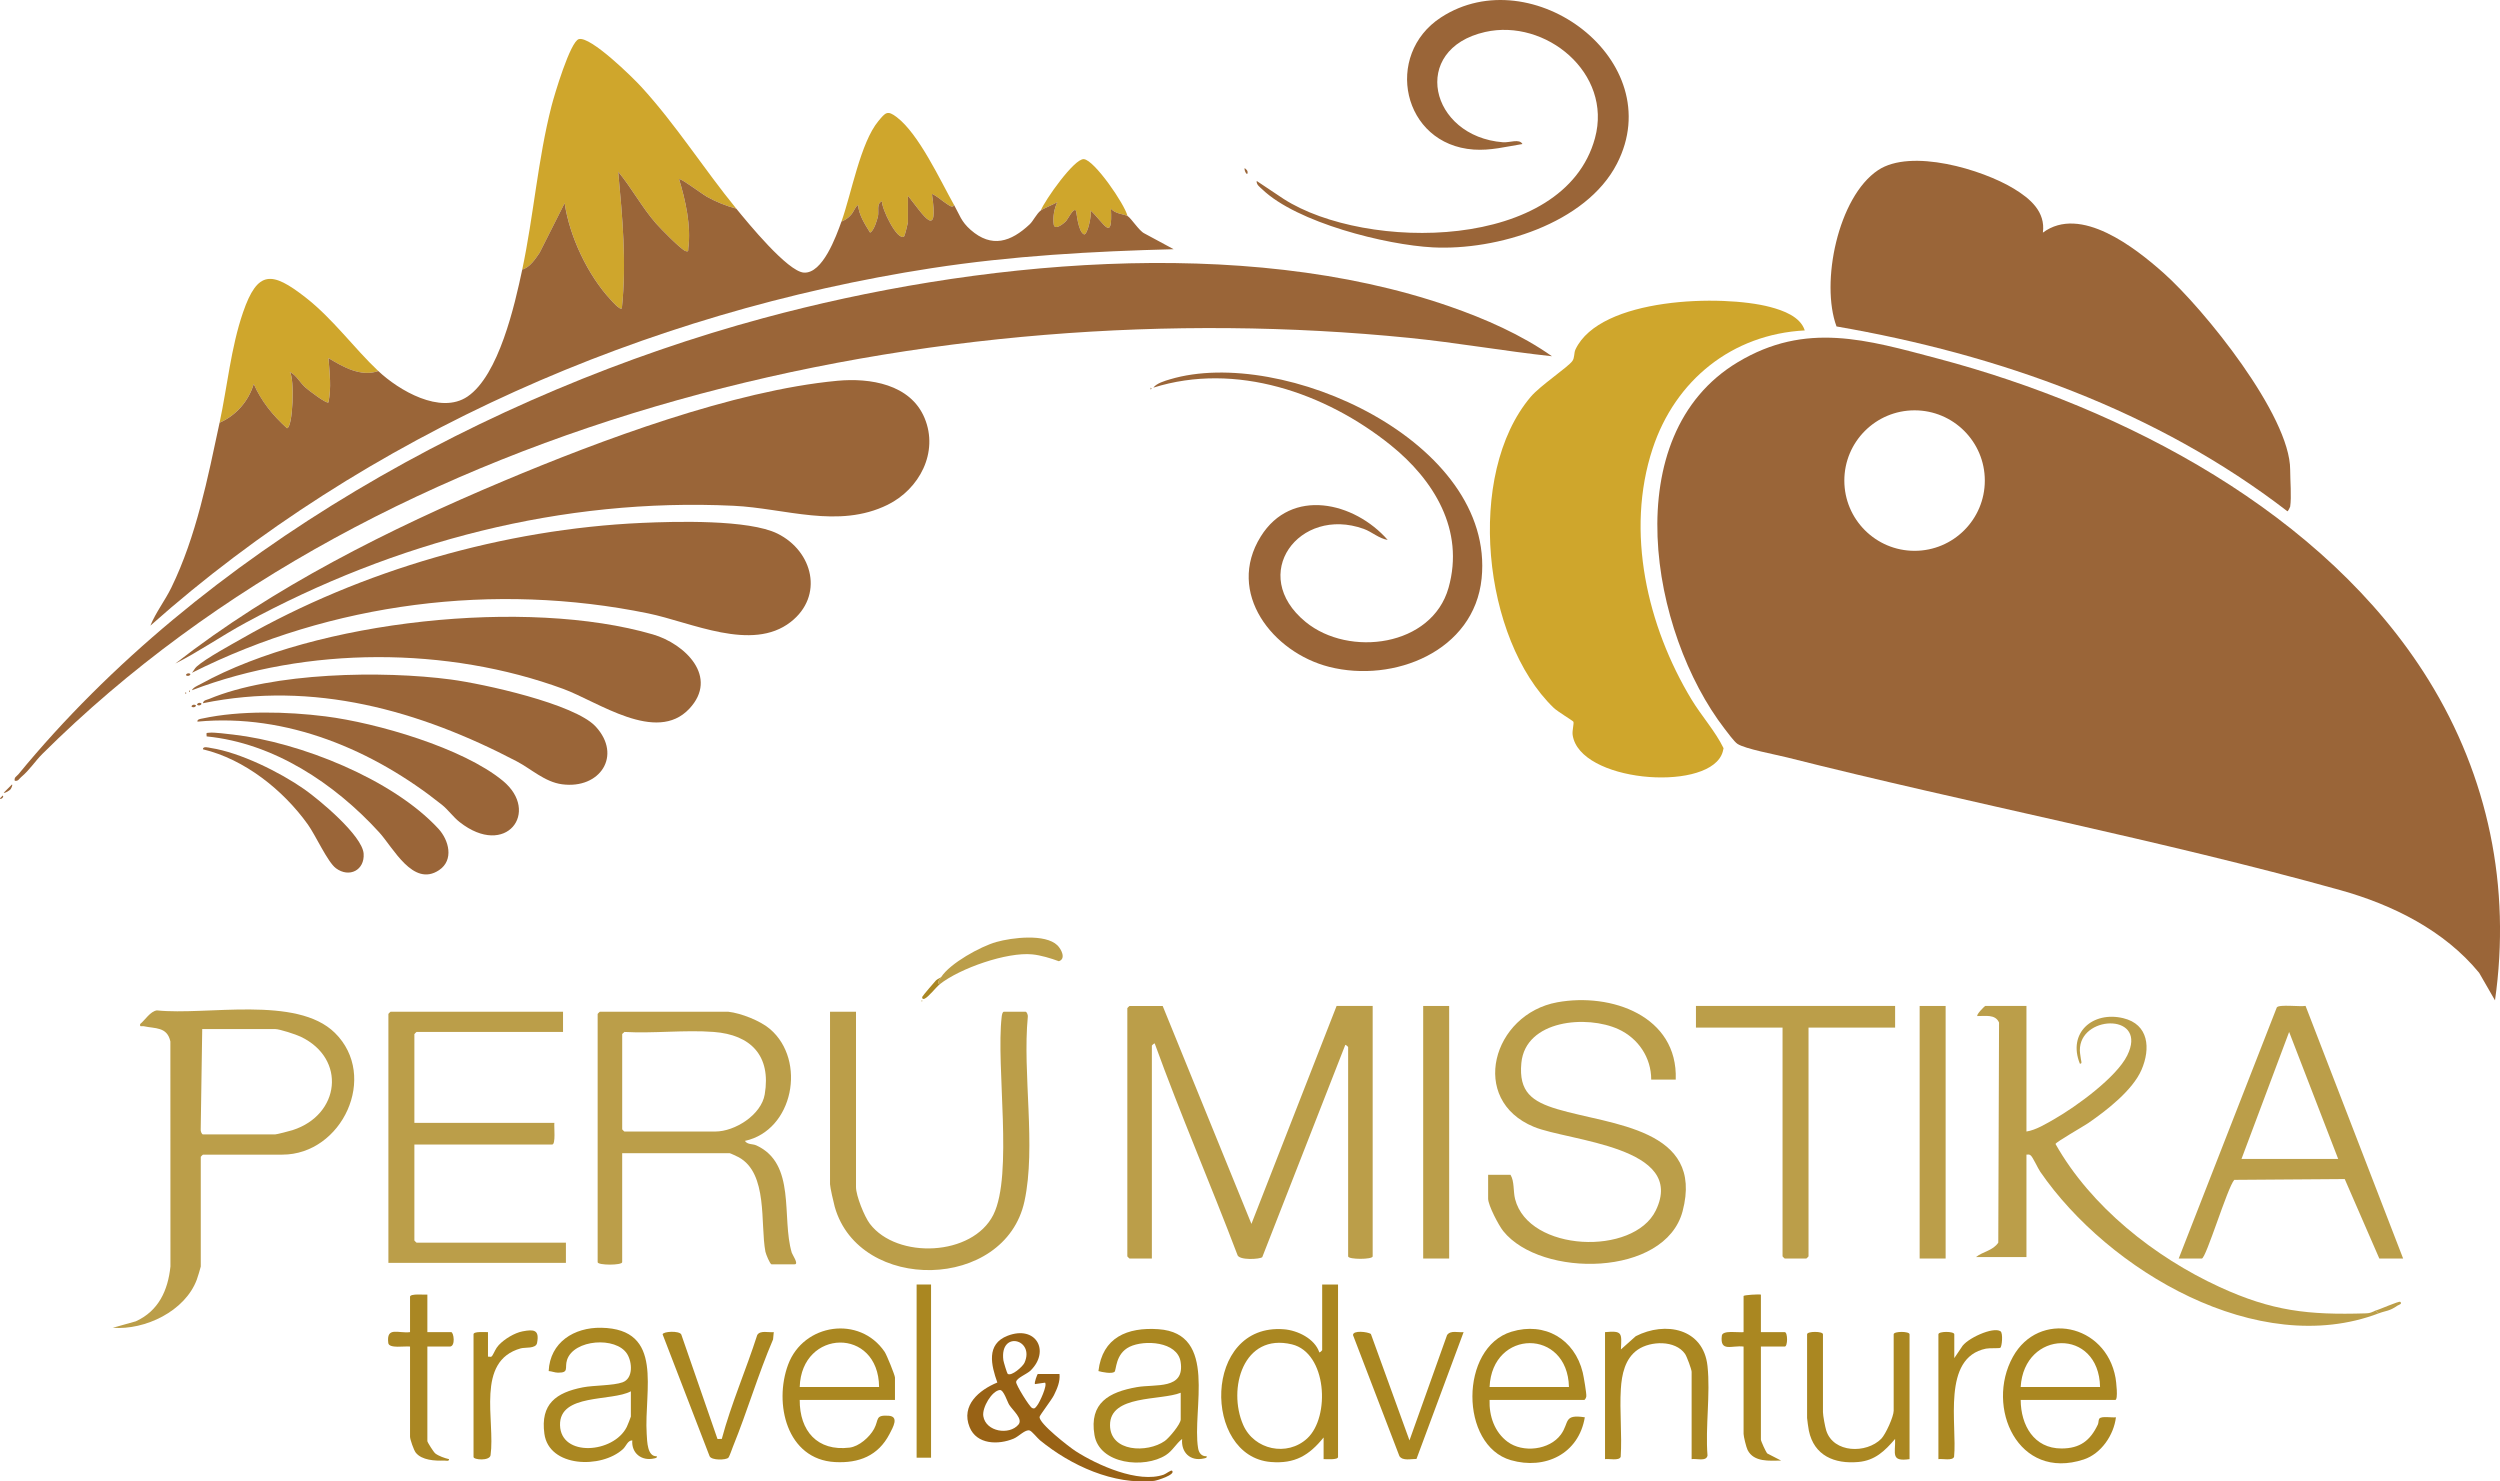
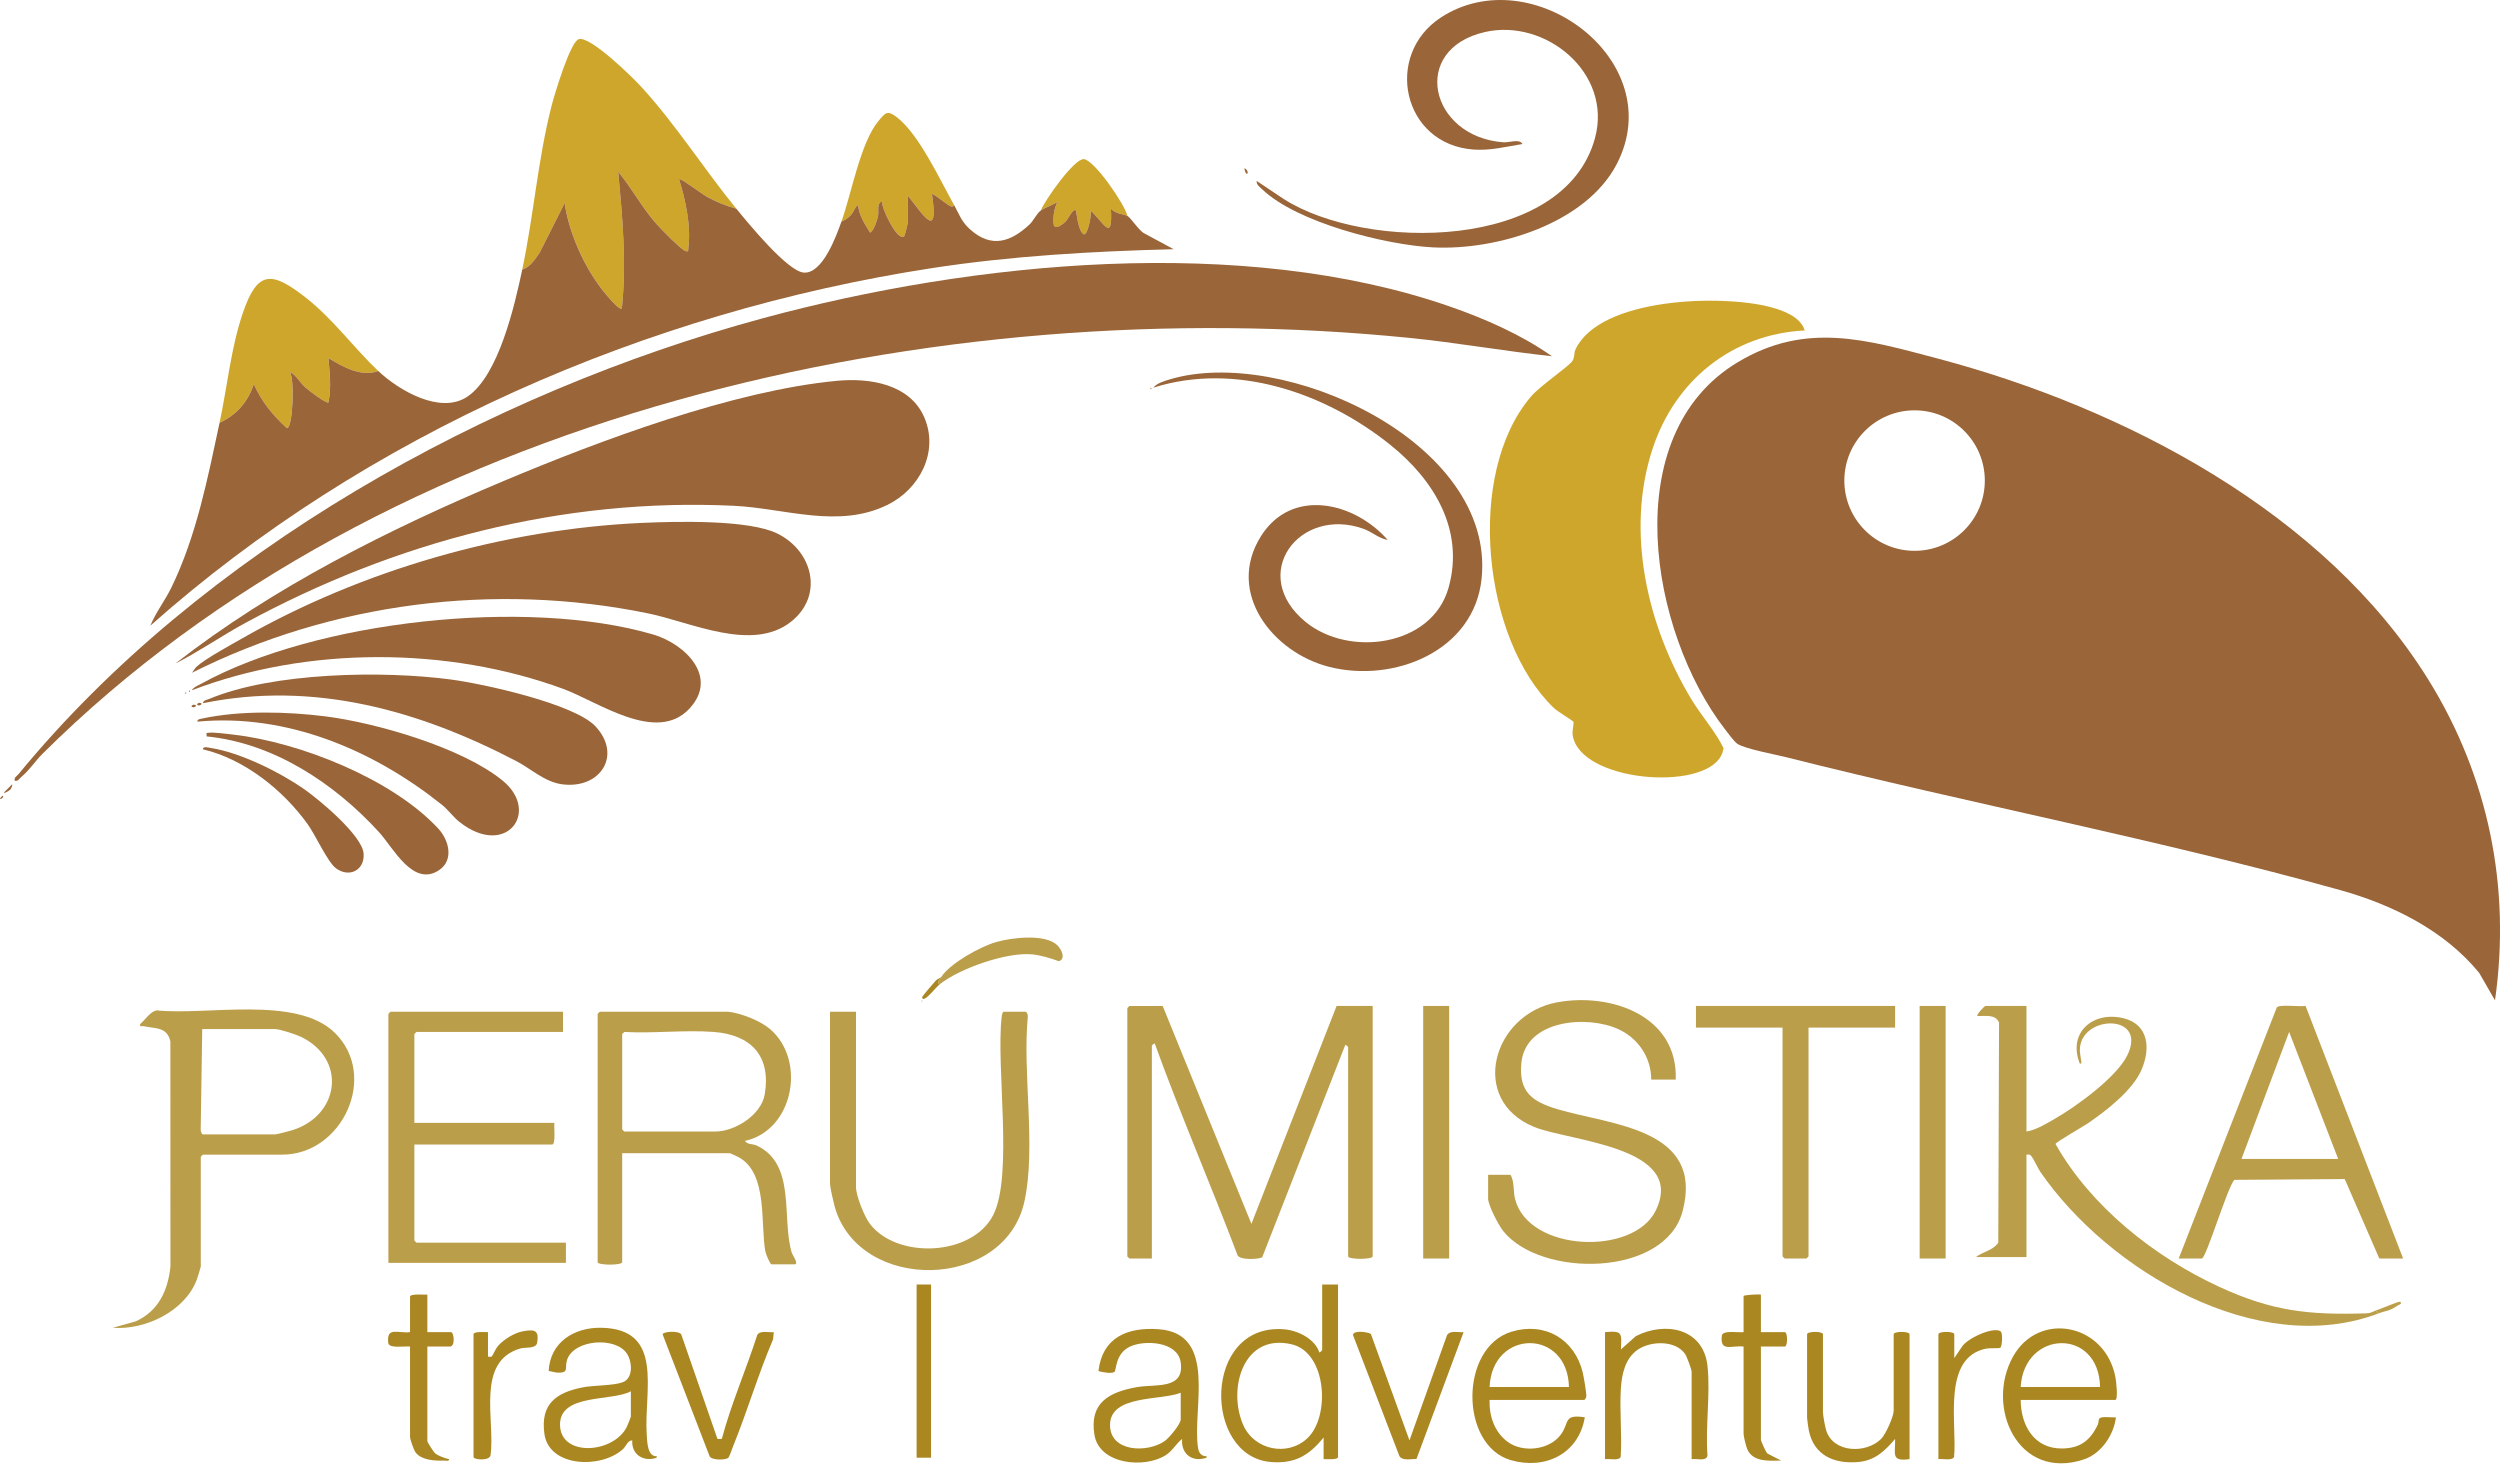
<svg xmlns="http://www.w3.org/2000/svg" id="Livello_2" data-name="Livello 2" viewBox="0 0 1732.24 1026.5">
  <defs>
    <style>
      .cls-1 {
        fill: #9a6538;
      }

      .cls-2 {
        fill: #aa8723;
      }

      .cls-3 {
        fill: #aa8721;
      }

      .cls-4 {
        fill: #cfa62c;
      }

      .cls-5 {
        fill: #986215;
      }

      .cls-6 {
        fill: #bb9e49;
      }
    </style>
  </defs>
  <g id="Livello_1-2" data-name="Livello 1">
    <g>
      <g>
        <path class="cls-1" d="M7.25,546.96c-.55.62-3.67,2.82-4.69,2.33l5.74-5.74c.74.48-.81,3.14-1.05,3.41Z" />
        <path class="cls-1" d="M864.36,120.27c-.6,1.24-2.47-2.53-1.92-3.8,1.38,1.13,2.34,1.93,1.92,3.8Z" />
        <path class="cls-1" d="M797.24,268.6c.83.43.83.85,0,1.28v-1.28Z" />
        <g>
          <path class="cls-4" d="M510.17,144.57c-7.26-1.92-13.9-4.67-20.48-8.29-2.43-1.34-18.3-13.07-19.15-12.16,4.49,14.81,8.46,32.42,6.39,47.97-.2,1.47.5,2.58-1.89,1.88-3.04-.9-17.57-15.79-20.5-19.14-9.77-11.19-16.73-24.43-26.18-35.82,2.94,31.42,5.9,63.1,2.54,94.62-1.24,1.57-6.69-4.77-7.63-5.78-15.96-17.13-28.65-44.03-32.02-67.09l-17.35,34.41c-2.98,4.29-6.69,10.16-12.04,11.61,7.92-37.42,10.8-76.24,20.29-113.33,1.85-7.24,13-44.84,18.96-46.35,8.18-2.07,37.17,26.44,43.24,33.07,24.03,26.23,43.37,56.93,65.84,84.41Z" />
          <path class="cls-1" d="M870.77,125.39l18.78,12.53c56.74,36.33,194.21,36.4,215.6-42.2,12.29-45.17-34.26-83.03-76.11-73.56-52.4,11.87-38.49,72.46,12.38,76.42,4.58.36,11.38-2.66,13.48,1.22-11.38,1.81-22.17,4.67-33.87,3.83-49.4-3.55-62.44-65.61-22.56-91.57,62.97-40.99,158.67,29.96,121.88,101.42-21.46,41.68-83.53,60.2-127.46,57.93-32.75-1.69-94.3-17.18-118.31-40.25-1.64-1.58-4.15-3.16-3.82-5.76Z" />
          <path class="cls-4" d="M661.06,142.01c-.76,2.64-3.83.01-5.02-.74-3.52-2.22-6.47-5.24-10.31-6.94,4.85,32.48-5.63,15.18-16.64,1.28v18.54c0,.5-2.19,9.27-2.57,9.59-4.7,3.92-16.01-19.85-15.35-24.3-4.06,1.64-2,7.01-2.85,10.57-.67,2.8-2.85,10.1-5.46,11.16-3.61-5.9-7.71-12.03-8.32-19.17-2.26,1.63-2.74,4.55-5.04,7.08-1.8,1.97-3.95,3.48-6.45,4.43,6.88-19.2,13.14-54.67,25.61-69.66,4.95-5.95,6.22-7.64,12.78-2.61,15.34,11.77,29.88,43.44,39.61,60.76Z" />
          <path class="cls-4" d="M781.26,149.68c-2.29-1.29-8.79-1.5-11.5-5.11,1.26,23.74-4.58,10.26-14.07,1.28.84,2.67-1.94,16.63-4.49,16.6-4.42-1.83-5.17-15.93-5.76-16.6-1.76-2-5.64,6.33-7.05,7.66-1.57,1.49-7.61,6.5-8.29,1.96-.71-4.73.34-11.08,2.53-15.39-2.43,1.45-9.84,4.51-11.48,5.77,2.77-7.03,23.21-36.14,29.84-35.58,7.28.61,28.27,31.12,30.26,39.42Z" />
        </g>
        <g>
-           <path class="cls-1" d="M799.16,268.59c2.26-3.05,7.97-4.7,11.5-5.75,77.94-23.35,225.53,43.09,215.95,137.95-5.09,50.45-60.92,72.67-105.7,61.26-39.02-9.95-71.64-51.24-47.36-90.28,21.3-34.25,64.88-24.01,87.98,2.34-6.15-.99-10.89-5.6-16.62-7.66-44.7-16.05-80.37,31.65-40.22,64.52,30.01,24.57,87.51,17.09,99-23.7,11.27-40-10.19-74.83-40.26-98.97-44.99-36.12-107.26-57.69-164.26-39.71Z" />
+           <path class="cls-1" d="M799.16,268.59c2.26-3.05,7.97-4.7,11.5-5.75,77.94-23.35,225.53,43.09,215.95,137.95-5.09,50.45-60.92,72.67-105.7,61.26-39.02-9.95-71.64-51.24-47.36-90.28,21.3-34.25,64.88-24.01,87.98,2.34-6.15-.99-10.89-5.6-16.62-7.66-44.7-16.05-80.37,31.65-40.22,64.52,30.01,24.57,87.51,17.09,99-23.7,11.27-40-10.19-74.83-40.26-98.97-44.99-36.12-107.26-57.69-164.26-39.71" />
          <g>
            <path class="cls-1" d="M1075.36,246.85c-33.11-3.56-65.96-9.44-99.11-12.76-326.72-32.73-708.82,51.59-946.9,288.3-4.93,4.9-8.94,11.27-14.67,16.02-1.44,1.19-2.07,3.1-4.47,2.55-.56-2.41,1.36-3.03,2.55-4.47,126.8-154.36,324.85-264.32,516.32-316.11,144.81-39.17,331.55-57.94,475.34-8.06,24.47,8.49,49.79,19.6,70.94,34.54Z" />
            <path class="cls-1" d="M580.22,263.84c22.57-2.1,50.61,2.29,60.42,25.83,9.91,23.78-3.62,49.28-25.63,60.11-34.21,16.83-70.99,2.36-106.76.67-118.85-5.61-234.57,24.9-338.23,81.16-16.45,8.93-31.86,19.72-48.54,28.17,67.93-53,148.26-93.19,227.62-126.56,66.83-28.1,159.19-62.67,231.12-69.38Z" />
            <path class="cls-1" d="M132.97,478.3c.7-1.95,4.49-3.45,6.37-4.49,79.87-43.97,225.89-59.65,313.02-34.23,22.37,6.53,45.88,29.53,25.23,51.53-22.9,24.4-63.22-4.92-87.3-13.77-80.29-29.48-177.46-29.56-257.33.94Z" />
            <path class="cls-1" d="M140.63,487.25c.35-2.2,2.54-2.23,4.12-2.89,44.26-18.57,120.41-19.81,167.68-13.53,22.3,2.96,85.79,16.8,100.35,32.64,18.44,20.06,3,43.46-23.33,39.96-11.97-1.59-21.42-10.67-31.41-15.9-67.45-35.32-140.78-55.99-217.4-40.27Z" />
            <path class="cls-4" d="M262.11,257.09c-12.01,4.28-24.5-2.86-34.51-8.95.78,10.55,2.1,20.11-.02,30.68-1.16,1.31-14.26-8.76-15.94-10.27-4.05-3.63-6.38-8.72-10.88-10.84,3.53,4.33,2.18,39.07-1.95,38.99-9.75-8.82-17.71-18.52-23.02-30.66-3.5,11.88-12.31,21.95-23.65,26.85,5.42-25.27,7.83-51.89,16.26-76.45,10.1-29.42,20.03-28.46,43.16-10.46,19.15,14.9,33.58,35.09,50.55,51.11Z" />
            <path class="cls-1" d="M136.8,500.03c-.31-1.75,2.28-1.93,3.52-2.2,26.05-5.63,58.75-4.8,85.18-1.46,35.49,4.49,95.14,21.79,122.89,44.62,26.22,21.57,2.24,53.87-29.91,28.63-4.43-3.48-7.96-8.55-12.29-12.01-47.48-37.92-107.47-63.42-169.39-57.59Z" />
            <path class="cls-1" d="M143.19,510.27c-.19-2.93-.44-2.29,1.92-2.58,3.09-.38,12.81.89,16.6,1.32,45.92,5.26,110.2,30.75,142,65.15,7.37,7.97,10.96,21.77.52,28.75-18,12.05-31.74-15.5-41.47-26.17-30.88-33.85-73.11-61.9-119.57-66.48Z" />
            <path class="cls-1" d="M140.64,519.21c-.2-2.44,4.04-1.15,5.42-.94,20.36,3.15,47.9,16.77,64.77,28.58,10.42,7.3,40.24,32.1,41.13,44.63.82,11.4-9.88,17.01-19.18,10.14-5.75-4.24-14.1-22.84-19.49-30.38-17.01-23.77-43.82-45.18-72.64-52.04Z" />
-             <path class="cls-1" d="M131.67,466.81c.87.44-.75,2.17-2.54,1.25-.87-.44.75-2.17,2.54-1.25Z" />
            <path class="cls-1" d="M139.35,487.27c.87.44-.75,2.17-2.54,1.25-.87-.44.75-2.17,2.54-1.25Z" />
            <path class="cls-1" d="M135.51,488.55c.87.44-.75,2.17-2.54,1.25-.87-.44.75-2.17,2.54-1.25Z" />
            <path class="cls-1" d="M444.7,362.32c23.23-1.04,74.17-2.46,94.09,7.45,24.63,12.26,32.14,43.2,9.08,61.19-26.94,21.02-68.98.15-98.83-5.96-106.45-21.79-219.1-7.49-316.05,41.17,1.29-1.46,1.8-2.95,3.33-4.33,6.17-5.57,23.58-14.98,31.59-19.56,82.61-47.19,181.48-75.68,276.79-79.96Z" />
            <path class="cls-1" d="M131.04,478.31c.83.43.83.85,0,1.28v-1.28Z" />
            <path class="cls-1" d="M128.48,479.59c.83.43.83.85,0,1.28v-1.28Z" />
            <path class="cls-1" d="M361.85,186.76c5.35-1.45,9.06-7.32,12.04-11.61l17.35-34.41c3.36,23.06,16.05,49.96,32.02,67.09.94,1.01,6.39,7.35,7.63,5.78,3.36-31.52.4-63.2-2.54-94.62,9.45,11.39,16.41,24.63,26.18,35.82,2.93,3.35,17.46,18.25,20.5,19.14,2.39.71,1.7-.41,1.89-1.88,2.07-15.55-1.9-33.16-6.39-47.97.85-.9,16.72,10.83,19.15,12.16,6.58,3.62,13.22,6.37,20.48,8.29,7.91,9.68,35.6,43.64,46.85,44.34,13.02.81,22.39-25.21,26.04-35.39,2.5-.95,4.65-2.45,6.45-4.43,2.3-2.52,2.78-5.44,5.04-7.08.61,7.14,4.71,13.27,8.32,19.17,2.61-1.06,4.79-8.36,5.46-11.16.85-3.56-1.21-8.93,2.85-10.57-.66,4.44,10.65,28.21,15.35,24.3.38-.32,2.57-9.1,2.57-9.59v-18.54c11,13.9,21.49,31.2,16.64-1.28,3.84,1.69,6.79,4.71,10.31,6.94,1.19.75,4.26,3.37,5.02.74,3.85,6.85,4.9,11.49,11.5,17.27,14.62,12.83,27.93,8.34,40.92-3.86,2.45-2.3,4.73-7.31,7.68-9.58,1.64-1.26,9.05-4.32,11.48-5.77-2.19,4.31-3.24,10.66-2.53,15.39.68,4.54,6.72-.47,8.29-1.96,1.41-1.33,5.29-9.66,7.05-7.66.59.67,1.34,14.77,5.76,16.6,2.55.03,5.33-13.93,4.49-16.6,9.48,8.98,15.33,22.46,14.07-1.28,2.71,3.62,9.21,3.82,11.5,5.11,2.44,1.38,7.99,10.3,11.62,12.04l20.34,10.97c-56.09,1.44-112.29,4.59-167.79,13.15-197.41,30.47-391.95,114.92-541.25,247.69,3.81-9.3,10.14-17.35,14.54-26.37,17.37-35.66,25.16-75.72,33.43-114.26,11.34-4.9,20.15-14.97,23.65-26.85,5.32,12.13,13.27,21.84,23.02,30.66,4.13.08,5.48-34.66,1.95-38.99,4.5,2.12,6.84,7.21,10.88,10.84,1.68,1.51,14.77,11.58,15.94,10.27,2.12-10.57.8-20.13.02-30.68,10.01,6.09,22.5,13.23,34.51,8.95,14.14,13.35,43.03,30.42,61.81,17.69,21.71-14.72,32.73-63.46,37.93-88.02Z" />
            <path class="cls-1" d="M1.91,551.22c1.29,1.15-1.93,3.25-1.91,1.91l1.91-1.91Z" />
          </g>
          <g>
            <path class="cls-1" d="M1728.76,693.12l-10.97-19.06c-24.07-29.35-60.01-47.19-96.16-57.28-125.27-34.96-257.04-60.08-383.64-92.03-7.62-1.92-28.84-5.82-34.13-9.34-2.24-1.49-6.84-7.79-8.82-10.36-51.56-66.83-75.54-203.35,9.09-254.1,47.25-28.34,89.33-15.54,138.77-2.44,128.81,34.14,268.04,106.64,339.89,222.74,41.41,66.92,57.15,143.56,45.99,221.87ZM1375.27,332.99c0-26.88-21.79-48.67-48.67-48.67s-48.67,21.79-48.67,48.67,21.79,48.67,48.67,48.67,48.67-21.79,48.67-48.67Z" />
-             <path class="cls-1" d="M1586.84,351.08c-.05.35-1.51,3.31-1.9,3.18-90.58-69.8-200.31-108.66-312.43-128.07-11.19-30.26.99-89.72,28.76-108.26,22.9-15.29,72.2-.54,94.16,12.82,11.19,6.81,22.01,15.89,20.08,30.44,26.02-19.37,64,10.48,83.78,28.1,27.78,24.75,87.56,98.65,87.56,136.21,0,7.51,1.01,18.68,0,25.57Z" />
            <path class="cls-4" d="M1250.54,228.95c-50.42,2.64-89.78,34.48-105.44,81.9-19,57.52-3.65,123.17,26.9,173.75,6.97,11.53,16.51,22.01,22.25,33.83-.29,1.72-.78,3.42-1.56,4.98-12.58,25.32-98.23,18.18-103.01-14.11-.46-3.12,1.12-8.24.47-9.27-.44-.7-10.93-7-13.57-9.54-49.27-47.43-61.35-161.87-15.96-215.52,6.63-7.84,25.83-20.53,28.87-24.83,1.69-2.38.97-5.52,2.17-8.05,17.14-36.15,101.62-38.16,134.82-29.38,9.04,2.39,20.96,6.63,24.03,16.23Z" />
          </g>
        </g>
      </g>
      <g>
        <path class="cls-6" d="M805.62,697.03l61.49,151,59.01-151h25v173.5c0,2.28-17,2.28-17,0v-145c0-.23-1.73-1.83-1.99-1.5l-57.5,147.01c-1.22,1.48-16.52,2.51-17.29-1.73-18.56-48.96-39.42-97.08-57.23-146.28-.31-.32-1.99,1.29-1.99,1.5v147.5h-15.5c-.11,0-1.5-1.39-1.5-1.5v-172c0-.11,1.39-1.5,1.5-1.5h23Z" />
        <path class="cls-6" d="M1648.12,910.03c-83.53,31.8-187.3-29.61-234.41-98.09-1.7-2.47-5.06-9.92-6.54-11.25-1.11-1-1.69-.7-3.05-.66v71h-35c4.81-3.88,11.69-4.36,15.48-10.02l.53-152.49c-2.57-5.95-9.55-4.39-15-4.5-1.01-.9,5.04-6.99,5.49-6.99h28.5v87c6.5-.97,13.78-5.44,19.67-8.83,14.84-8.52,42.62-28.64,50.15-43.85,14.28-28.83-30.27-28.42-32.71-5.71-.37,3.45.3,5.17.6,8.18.11,1.1,1.17,3.41-.7,3.2-8.65-21.42,9-36.57,30.03-31.53,17.78,4.26,19.05,21.03,12.69,35.77-6.14,14.23-24.34,28.29-37.01,36.99-3.2,2.2-22.34,13.09-22.59,14.41,24.53,43.46,68.66,78.38,113.66,99.08,36.41,16.75,61.46,19.5,101.21,18.29,2.68-.08,3.66-.52,5.12-1.16.64-.1,1.29-.71,1.88-.84l2,2Z" />
        <path class="cls-6" d="M139.12,877.53c-.13.96-2.29,7.88-2.79,9.21-8.19,21.79-35.76,34.99-58.21,33.28l15.99-4.49c15.75-7.18,22.27-21.4,23.99-38.01l-.05-155.92c-2.28-10.32-10.58-8.77-18.47-10.54-1.38-.31-2.9.87-2.46-1.51,3.49-2.87,6.92-8.72,11.55-9.46,34.4,3.63,96.86-10.5,123.34,15.55,30.54,30.05,5.02,84.4-36.4,84.4h-55c-.11,0-1.5,1.39-1.5,1.5v76ZM140.12,713.03l-1.05,69.55c-.22,1.02.72,3.45,1.55,3.45h50c1.15,0,10.24-2.38,12.05-2.95,33.04-10.55,37.56-49.59,5.66-64.76-3.34-1.59-14.56-5.29-17.71-5.29h-50.5Z" />
        <path class="cls-6" d="M1161.12,748.03h-17c.02-15.22-8.93-28.52-22.64-34.86-21.82-10.08-64.49-6.59-67.34,23.38-1.91,20.02,7.39,26.73,24.97,31.99,36.91,11.05,101.98,13.18,86.75,70.73-12.07,45.63-98.08,46.34-124.25,13.77-3.18-3.96-10.49-17.89-10.49-22.51v-16.5h15.5c2.79,4.5,1.8,11.44,3.18,16.82,9.4,36.68,82.1,39.55,97.5,7.86,21.53-44.32-60.19-47.93-84.45-57.91-45.38-18.68-28.72-78.13,16.21-86.32,37.26-6.79,83.62,9.41,82.05,53.55Z" />
        <g>
          <path class="cls-6" d="M504.62,701.03c8.75.97,22.2,6.22,28.97,12.03,25.32,21.72,16.23,70.17-17.47,77.47,1.91,2.74,5.41,1.94,7.91,3.09,27.89,12.75,17.32,50.02,24.59,74.41.4,1.34,5.07,8,2,8h-16c-1.1,0-3.97-7.17-4.27-8.73-3.66-19.36,1.97-54.28-18.53-65.47-.92-.5-5.84-2.79-6.21-2.79h-74.5v75.5c0,2.28-17,2.28-17,0v-172c0-.11,1.39-1.5,1.5-1.5h89ZM494.62,715.03c-20-1.53-41.8,1.14-62,0-.33.51-1.5,1.23-1.5,1.5v66c0,.11,1.39,1.5,1.5,1.5h63c13.6,0,31.86-11.51,34.26-25.74,4.53-26.88-9.73-41.31-35.26-43.26Z" />
          <path class="cls-6" d="M390.12,701.03v14h-101.5c-.11,0-1.5,1.39-1.5,1.5v61.5h97c-.33,2.44,1.06,15-1.5,15h-95.5v66.5c0,.11,1.39,1.5,1.5,1.5h103.5v14h-123v-172.5c0-.11,1.39-1.5,1.5-1.5h119.5Z" />
        </g>
        <path class="cls-6" d="M593.12,701.03v121.5c0,5.96,5.81,20.45,9.59,25.41,18.79,24.73,71.15,22.61,85.59-6.24,13.84-27.66,1.73-102.75,5.77-137.23.12-1.01.46-3.45,1.55-3.45h15c.83,0,1.77,2.42,1.55,3.45-3.79,39.32,5.85,89.94-2.3,127.8-13.4,62.18-114.42,63.86-131.47,3.98-.73-2.56-3.28-13.77-3.28-15.72v-119.5h18Z" />
        <path class="cls-6" d="M1509.62,872.03l67.98-174.02c1.65-2.26,16.26-.3,19.91-1.04l67.61,175.06h-16.5l-23.96-55.07-76.55.56c-4.76,5.34-19.54,54.51-22.49,54.51h-16ZM1620.12,803.03l-33.99-88-33.01,88h67Z" />
        <path class="cls-6" d="M1313.12,697.03v15h-60v158.5c0,.11-1.39,1.5-1.5,1.5h-15c-.11,0-1.5-1.39-1.5-1.5v-158.5h-60v-15h138Z" />
        <rect class="cls-6" x="986.12" y="697.03" width="18" height="175" />
        <rect class="cls-6" x="1330.12" y="697.03" width="18" height="175" />
        <path class="cls-6" d="M651.12,682.03c-2.45-1.1.06-3.55,1-5,6.19-9.6,27.23-21.2,38.19-24.31s33.96-5.86,42.34,2.27c2.68,2.6,6.2,9.34,1.02,11.04-5.54-2.06-12.48-4.14-18.32-4.74-17.59-1.79-50.29,9.64-64.22,20.72Z" />
        <path class="cls-6" d="M1646.12,908.03c2.34-.51,16.13-6.7,16.99-5.99,1.77,1.44-1.34,2.21-1.87,2.59-5.7,4.01-7.88,3.41-13.12,5.41l-2-2Z" />
        <path class="cls-2" d="M651.12,682.03c-2.68,2.13-7.71,8.77-10.51,9.99-1.18.51-1.98-.29-1.48-1.48.29-.67,8.27-10.09,9.34-11.17.97-.98,2.54-1.47,3.65-2.34-.94,1.45-3.45,3.9-1,5Z" />
        <path class="cls-2" d="M638.62,693.03c.65.33.65.67,0,1v-1Z" />
        <g>
          <path class="cls-3" d="M927.12,890.03v119.5c0,2.19-8.13,1.43-10,1.5v-15c-10.09,12.47-19.91,18.31-36.48,16.99-47.37-3.78-47.35-96.37,8.97-91.97,9.54.75,21.38,6.53,24.53,15.98.37.29,1.99-1.31,1.99-1.5v-45.5h11ZM905.76,996.67c16.13-14.94,13.66-59.34-10.61-65.17-33.74-8.11-44.66,30.76-33.77,55.77,7.6,17.46,30.58,22.18,44.38,9.4Z" />
          <path class="cls-3" d="M836.11,1009.04c.29,1.21-1.04,1.3-1.95,1.51-9.38,2.2-15.94-4.18-15.06-13.52-4.31,3.36-6.53,8.14-11.29,11.2-14.79,9.5-46.03,6.54-49.46-13.93-3.73-22.26,10.11-29.75,29.36-33.16,12.89-2.29,33.45,2.06,30.33-17.54-2.26-14.2-25.2-15.36-35.31-10.44s-9.09,16.39-10.56,17.44c-2,1.43-8.56.16-11.07-.59,2.71-23.32,20.02-30.5,41.54-29.02,41.62,2.87,23.14,55.66,27.52,82.48.54,3.3,2.43,5.73,5.94,5.57ZM818.12,965.03c-13.87,5.59-49.14,1.21-48.99,22.51.13,18.64,25.84,19.37,37.92,10.93,3.01-2.1,11.06-11.75,11.06-14.94v-18.5Z" />
          <path class="cls-3" d="M455.11,1009.04c.29,1.2-1.06,1.32-1.96,1.52-8.54,1.95-15.75-3.64-15.04-12.53-3.24.01-4.2,3.98-6.45,6.04-14.99,13.74-51.27,12.77-54.46-10.63-2.81-20.61,8.06-28.53,26.67-32.16,7.47-1.46,21.01-1.14,27.51-3.49,7.5-2.71,6.73-13.94,3.15-19.67-7.65-12.21-36.99-10.14-41.64,4.17-1.8,5.55,1.7,8.89-6.26,8.82-2.22-.02-4.28-.96-6.46-1.13.95-19.93,17.62-30.32,36.41-29.99,44,.77,29.57,43.51,31.51,73.58.34,5.22.34,15.76,7.04,15.47ZM437.12,964.03c-13.32,7.22-49.62,1.26-49.08,23.5s37.07,19.59,46.26,1.18c.47-.94,2.82-6.8,2.82-7.18v-17.5Z" />
          <path class="cls-3" d="M1400.12,970.03c.11,17.41,9.1,33.65,28.33,33.62,12.74-.02,19.85-5.42,25.16-16.63.55-1.16.33-3.12.98-4.02,1.48-2.04,8.83-.54,11.53-.97-1.46,12.28-10.22,25.25-22.28,29.22-45.57,15-68.39-36.25-49.11-71.11,17.88-32.33,64.42-23.04,71.13,14.64.38,2.14,1.98,15.25-.25,15.25h-65.5ZM1455.12,961.03c-.79-41.26-52.64-39.7-55,0h55Z" />
          <path class="cls-3" d="M1032.12,970.03c-.39,11.08,3.41,22.26,12.5,29,10.51,7.8,29.04,5.77,36.93-5.07,6.05-8.3,1.52-14.22,16.56-11.92-4.19,25.23-27.36,36.55-51.21,29.71-35.56-10.19-35.69-78.08.42-89.02,23.13-7.01,43.73,5.14,49.35,28.25.66,2.71,2.69,14.53,2.48,16.56-.09.89-.9,2.49-1.53,2.49h-65.5ZM1087.12,961.03c-.93-40.69-53.18-40.32-55,0h55Z" />
-           <path class="cls-3" d="M620.12,970.03h-66c-.12,21.38,12.18,35.74,34.52,33.02,6.62-.8,13.91-7.28,17.01-12.99,3.47-6.4.54-9.71,10-9.11,7.48.48,3.22,7.82.65,12.75-7.85,15.05-21.2,20.25-37.71,19.36-33.52-1.8-42.53-40.66-32.49-67.57,10.65-28.53,49.59-34.24,66.86-8.81,1.41,2.07,7.16,16.21,7.16,17.84v15.5ZM609.12,961.03c-.42-41.75-53.74-40.31-55,0h55Z" />
-           <path class="cls-5" d="M734.12,952.03c.54,5.3-1.6,10.06-3.84,14.66-1.57,3.22-9.73,13.75-9.95,15.02-.76,4.4,20.59,20.96,24.88,23.73,15.14,9.76,43.51,22.51,61.15,16.34,1.47-.51,5.08-3.39,5.75-2.74,2.82,2.72-10.63,6.88-12.42,7.06-28.21,2.94-57.72-10.67-79.04-28.1-1.85-1.51-5.65-6.39-7.24-6.83-3.08-.85-7.39,4.12-11.01,5.64-10.63,4.46-25.67,4.2-30.58-7.97-6.09-15.11,6.58-25.7,19.23-30.9-4.24-11.92-7.92-26.58,7.09-32.39,19.52-7.56,29.7,10.39,16.02,24.02-2.53,2.53-9.87,5.2-10.09,8.02-.15,1.99,9.16,17.06,11.05,18s2.45-.44,3.44-1.62c1.81-2.16,7.31-14.18,5.55-15.93l-6.99.99c-.66-.76,1.63-7,1.99-7h15ZM698.21,951.94c2.67,1.88,10.47-5.06,11.65-7.67,7.41-16.46-17.31-22.61-14.64-1.82.15,1.2,2.59,9.21,3,9.49ZM692.79,963.13c-5.49.5-12.42,12.17-11.46,18.14,1.76,10.84,18.05,13.34,24.35,5.83,3.32-3.95-3.9-9.81-6.41-13.73-1.29-2.01-3.84-10.48-6.49-10.24Z" />
          <path class="cls-3" d="M1172.12,1011.03v-60.5c0-1.65-3.32-10.65-4.57-12.43-6.72-9.59-23.84-9.07-32.77-2.9-8.87,6.12-11.1,17.21-11.71,27.29-.93,15.32.89,31.49-.1,46.9-.98,2.98-8.26,1.2-10.86,1.64v-88c12.24-1.16,11.54.69,11.01,11.99l10.3-9.19c20.43-10.47,46.88-5.51,49.7,20.69,2.09,19.36-1.57,42.26,0,62.01-.81,4.38-7.73,1.92-11,2.5Z" />
          <path class="cls-3" d="M1323.12,1011.03c-13.3,1.9-9.68-3.88-10.01-14-7.18,8.36-13.88,14.94-25.51,15.98-16.48,1.48-30.65-4.39-34.25-21.72-.26-1.26-1.23-7.9-1.23-8.77v-58c0-2.2,11-2.2,11,0v54c0,2.27,1.49,10.23,2.28,12.72,4.99,15.64,27.81,16.11,38.11,5.68,3.06-3.1,8.61-15.43,8.61-19.39v-53c0-2.2,11-2.2,11,0v86.5Z" />
          <path class="cls-3" d="M497.13,997.03c.21.2,2.18-.13,2.99,0,6.57-24.46,16.8-47.84,24.55-71.96,1.93-3.5,8.06-1.63,11.46-2.04l-.47,5.03c-10.39,24.26-17.84,49.81-27.77,74.23-.7,1.72-2.42,6.93-3.23,7.77-1.61,1.65-11.65,1.96-12.99-1.07l-32.55-84.43c.38-2.06,11.41-2.65,12.92.06l25.09,72.42Z" />
          <path class="cls-3" d="M949.87,924.28l26.75,73.76,26.04-72.97c2.41-3.55,7.73-1.62,11.46-2.04l-32.64,87.86c-3.73-.09-9.45,1.56-11.82-1.91l-32.16-83.89c-.08-3.52,10.08-2.31,12.37-.81Z" />
          <path class="cls-2" d="M296.12,897.03v26h16.5c1.76,0,3.21,10-1,10h-15.5v65.5c0,.79,4.28,7.57,5.47,8.53,2.25,1.79,6.65,3.33,9.52,3.98.24,1.75-2.26.94-3.48.98-6.24.25-15.33-.19-19.54-5.47-1.35-1.69-3.98-9.22-3.98-11.02v-62.5c-3.42-.5-14.56,1.59-15.07-2.46-1.46-11.72,7.01-6.5,15.07-7.54v-24.5c0-2.38,9.87-1.3,12-1.5Z" />
          <path class="cls-3" d="M1220.12,897.03v26h16.5c2.18,0,2.18,10,0,10h-16.5v64.5c0,.93,3.38,8.49,4.43,9.57l9.56,4.92c-8,.09-18.84,1.25-23.19-7.29-.95-1.87-2.8-9.42-2.8-11.2v-60.5c-8.06-1.03-16.53,4.18-15.07-7.54.51-4.06,11.65-1.97,15.07-2.46v-25c0-.77,10.59-1.35,12-1Z" />
          <path class="cls-3" d="M338.12,923.03v17c1.22-.15,2.12.67,3-.7,1.5-2.35,2.18-4.85,4.47-7.32,3.84-4.13,10.92-8.47,16.47-9.52,7.81-1.49,11.86-1.2,10.06,8.06-.8,4.11-8.26,2.88-11.27,3.72-31.57,8.82-17.57,50.11-20.94,74.06-.69,4.11-11.8,3.22-11.8,1.2v-85c0-2.19,8.13-1.43,10-1.5Z" />
          <path class="cls-3" d="M1354.12,941.03l5.03-7.47c3.1-5.87,21.94-14.63,27.04-11.09,1.76,1.22,1.03,10.65-.21,11.42-.82.51-7.32.05-9.92.58-30.82,6.3-19.85,52.72-22.08,74.92-.97,2.98-8.26,1.2-10.86,1.64v-86.5c0-2.2,11-2.2,11,0v16.5Z" />
          <rect class="cls-3" x="635.12" y="890.03" width="10" height="120" />
        </g>
      </g>
    </g>
  </g>
</svg>